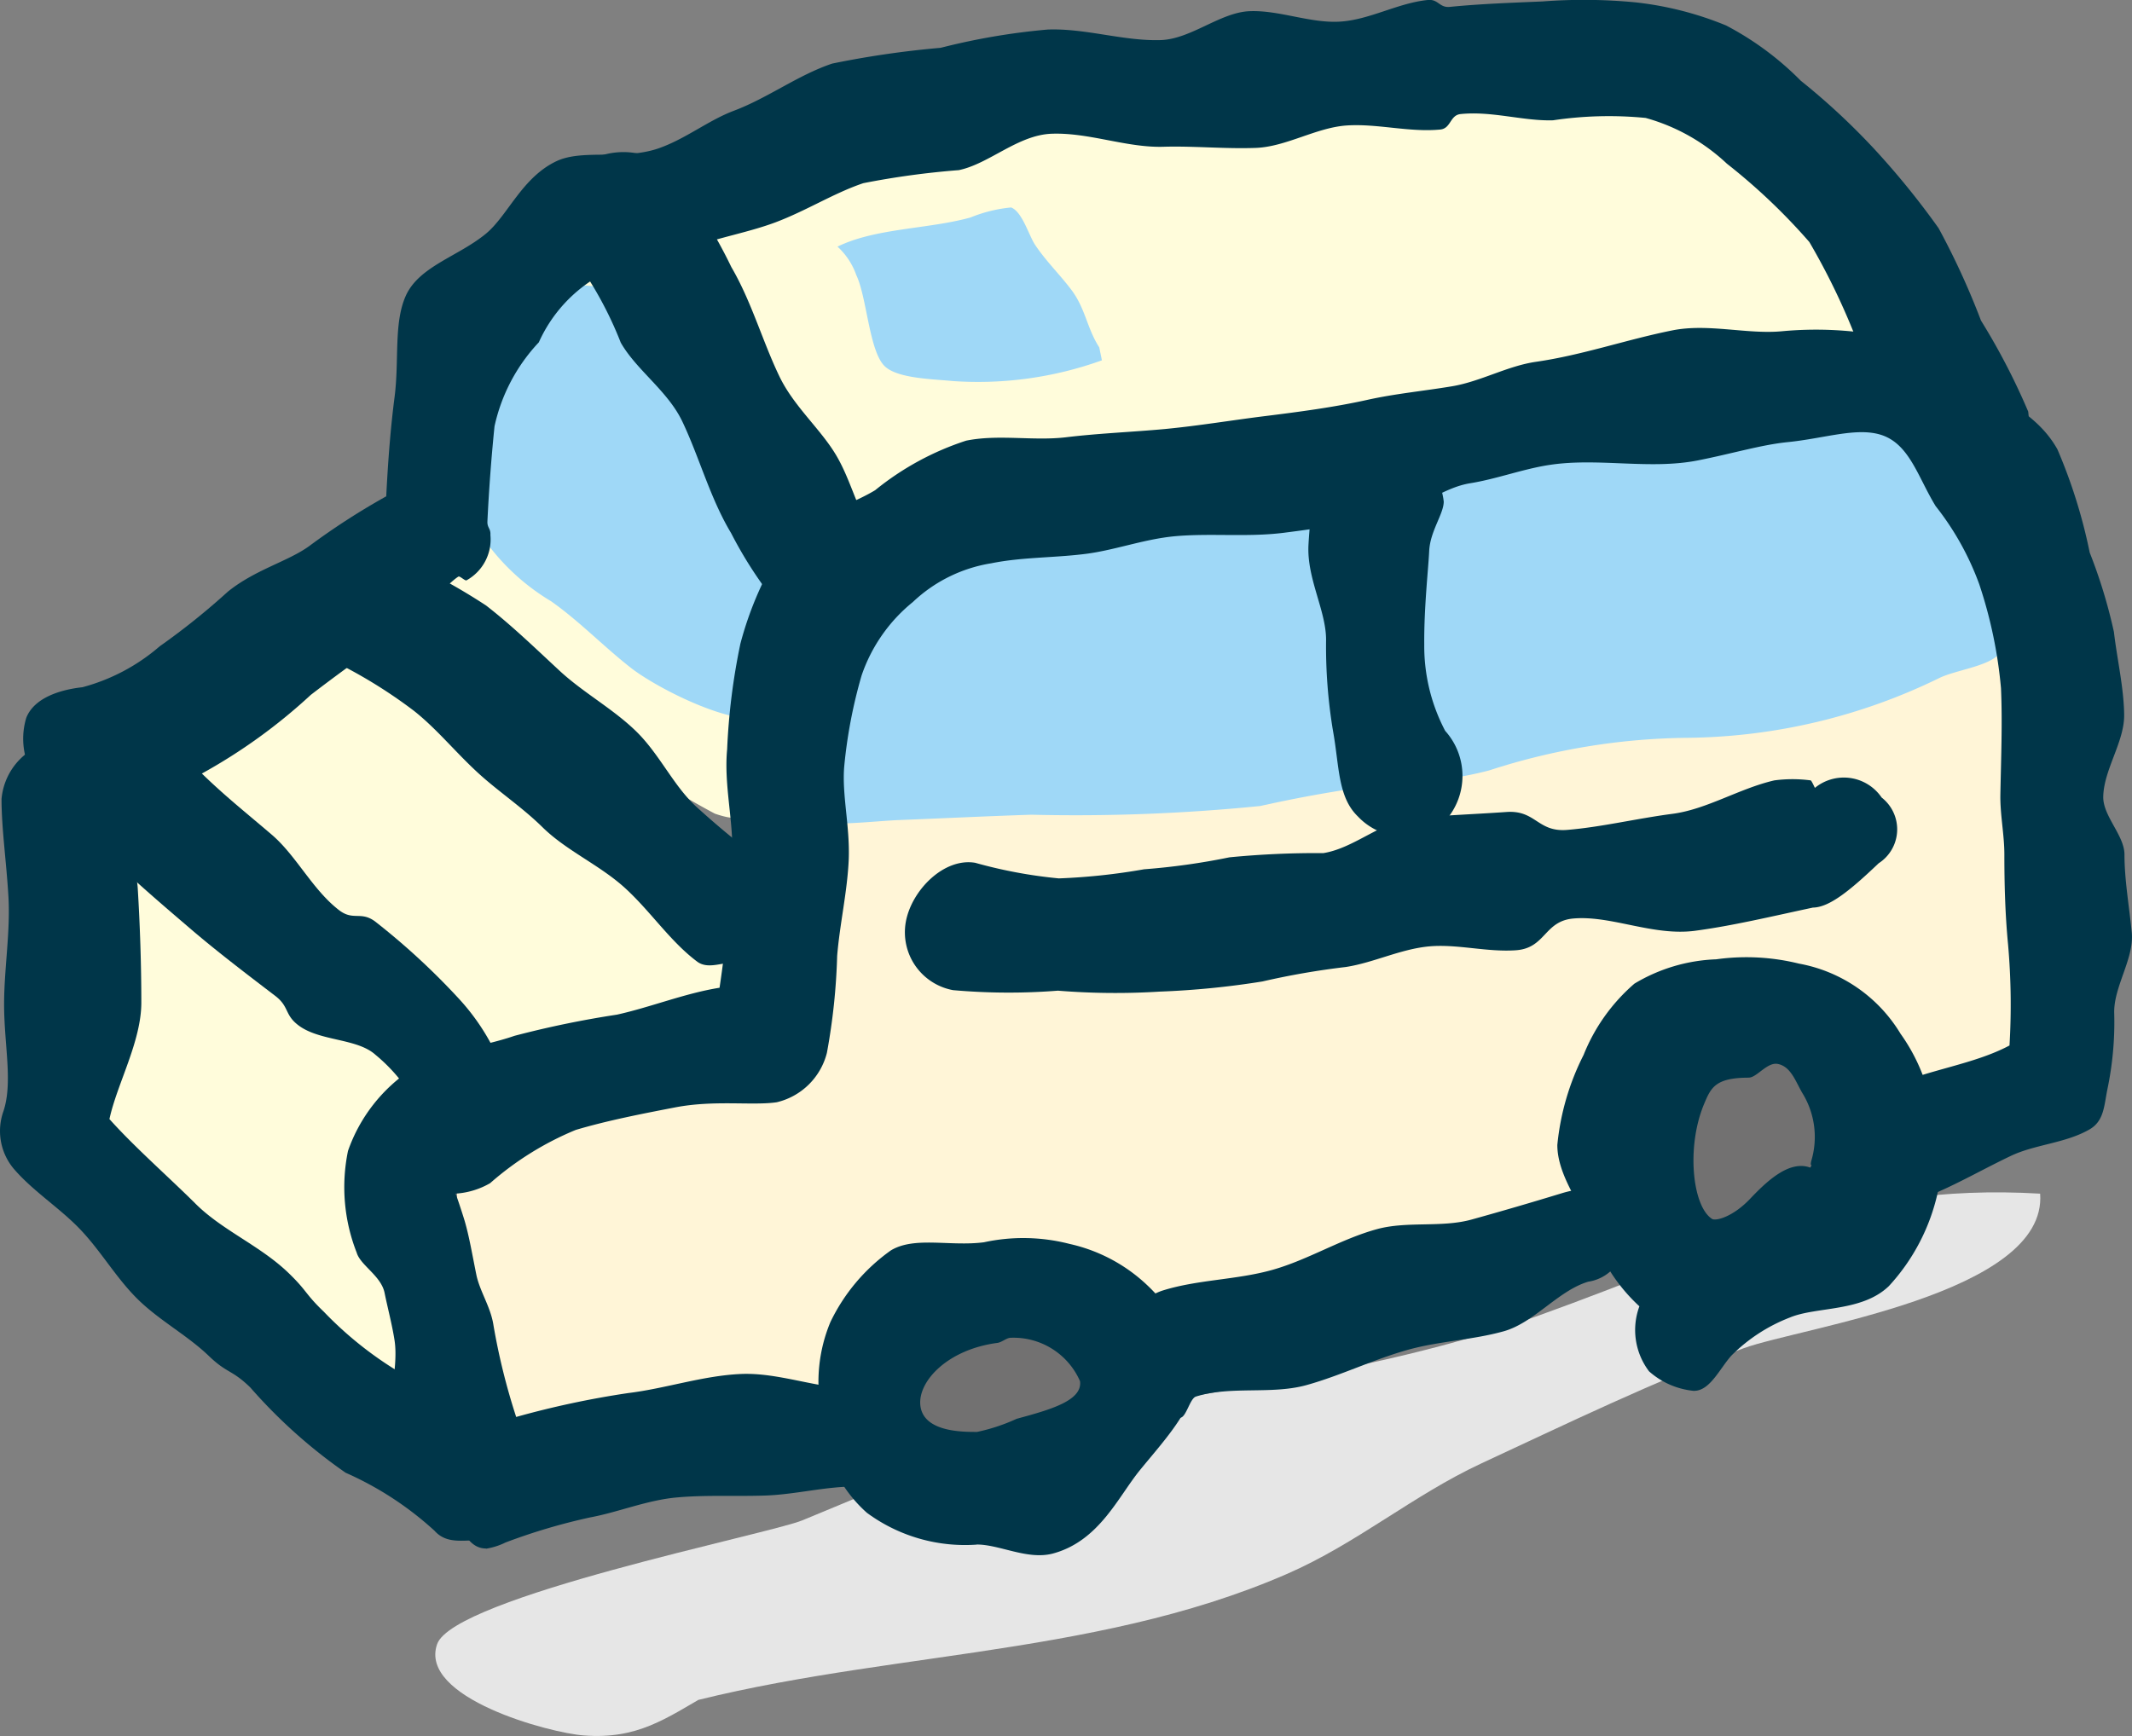
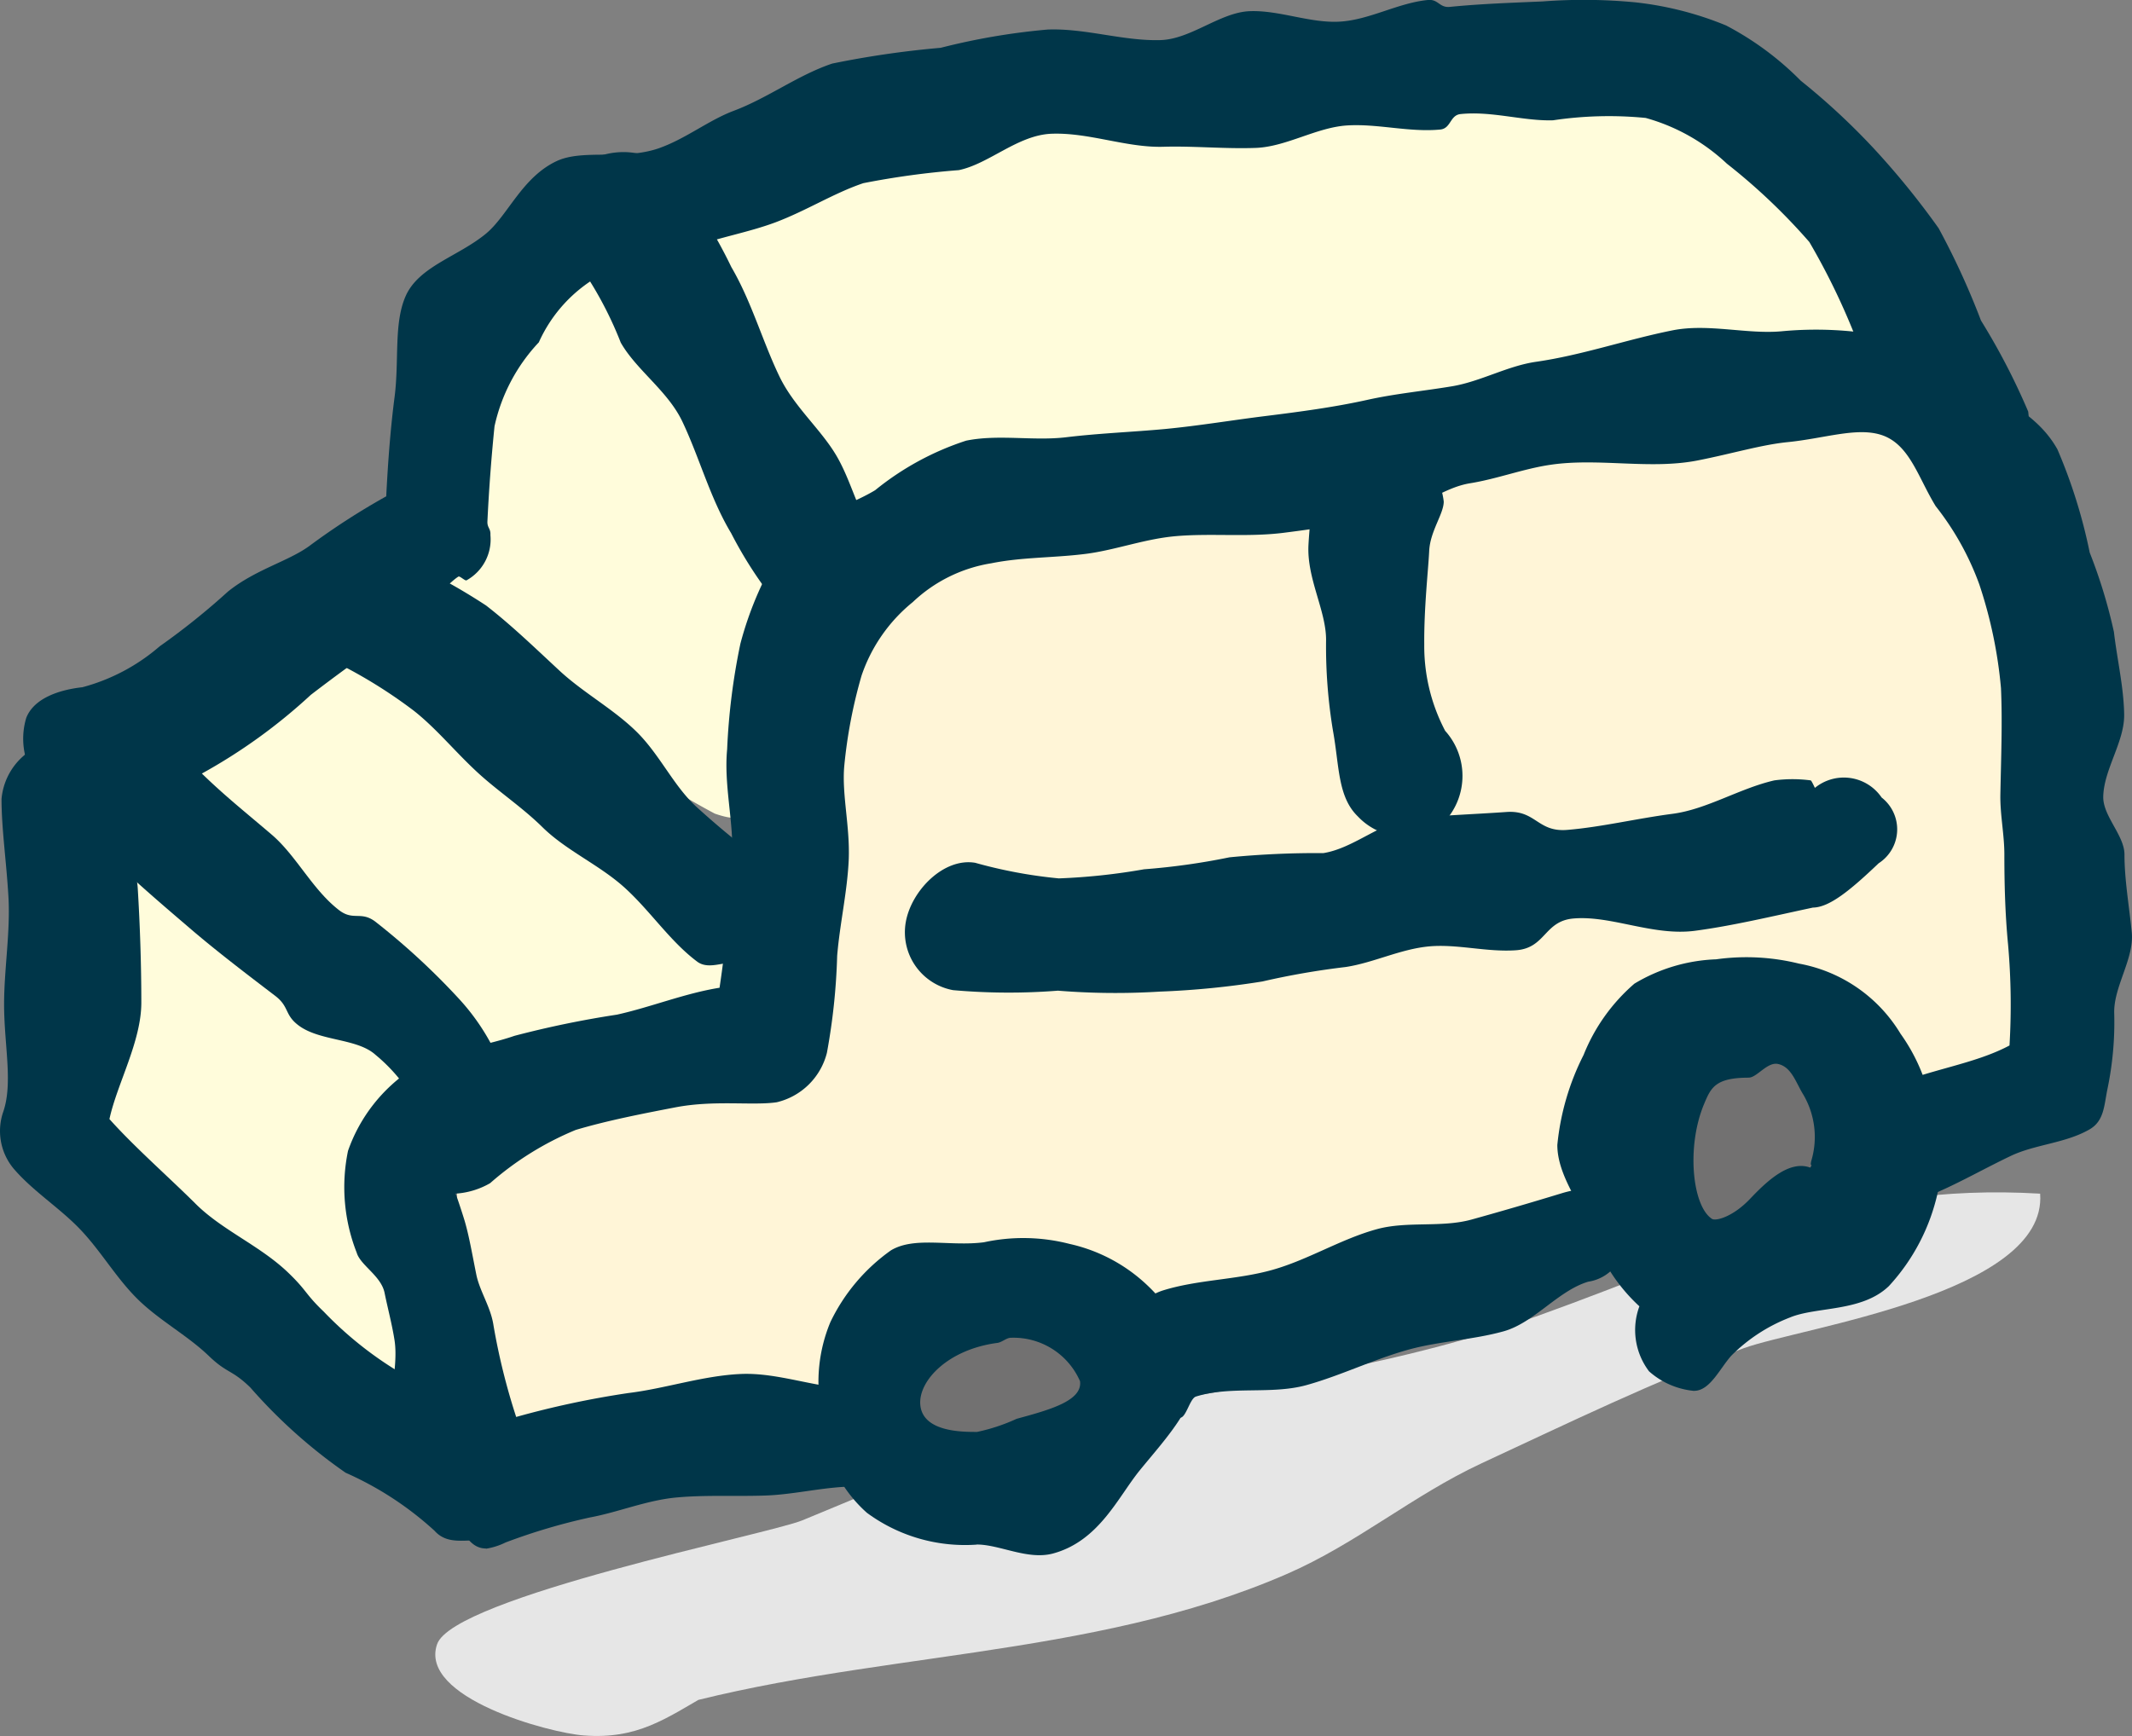
<svg xmlns="http://www.w3.org/2000/svg" width="71.339" height="58.102">
  <rect width="100%" height="100%" fill="#808080" stroke="none" />
  <defs>
    <clipPath id="a">
      <path fill="none" d="M0 0h71.339v58.102H0z" />
    </clipPath>
  </defs>
  <g transform="translate(0 -.001)" clip-path="url(#a)">
    <path d="M22.066 57.239c6.884-1.984 14.379-1.682 20.992-4.561 2.337-1.016 4.221-2.636 6.507-3.7 2.838-1.318 5.858-2.783 8.775-3.854 1.915-.7 10.175-1.822 9.925-5.175-6.585-.391-10.755 1.918-16.781 4.08-4.609 1.654-9.053 2.22-13.833 3.1-3.881.71-7.231 2.292-10.806 3.754-1.124.461-11.67 2.568-12.219 4.143-.625 1.795 3.751 2.968 4.907 3.055 1.8.137 2.742-.563 4.183-1.393" fill="#e6e6e6" />
    <path d="M15.295 40.074c-.1-3.548 3.624-4.43 6.342-4.619 1.287-.089 2.539.189 3.342-1.139 1.39-2.292 1.671-6.074 2.028-8.624a13.883 13.883 0 011.514-4.636c1.51-2.824 4.19-2.34 7.2-3.023 3.782-.865 7.44-1.884 11.266-2.694a56.544 56.544 0 0113.934-1.442c3.723.148 4.317 2.237 5.889 5.326a18.41 18.41 0 011.7 9.3c-.106 2.876.357 6.06-1.1 8.562a5.255 5.255 0 01-2.313 2.248c-2.179 1.163-2.955-1.4-4.509-2.914-1.767-1.723-4.458-1.887-6.023.268-1.136 1.561-.288 4.012-1.582 5.072-.927.758-3.785.94-4.9 1.136a26.08 26.08 0 00-6.05 1.7c-1.537.652-3.854 1.235-5.336.309-1.877-1.17-3.452-3.459-5.453-1.17a17.035 17.035 0 00-2.862 4.9c-3.871.24-8.421-.669-12.052 1a18.368 18.368 0 01-1.585-7.872" fill="#fff5d7" />
    <path d="M21.767 7.284c3.157-2.704 7.907-2.763 11.692-4.08a19.6 19.6 0 015.23-1.239c3.294-.209 6.7-.11 10-.031a32.4 32.4 0 017.3.535 10.118 10.118 0 014.482 2.852c.8.786 2.649 2.539 2.68 3.8.075 2.979-4.1 2.625-5.947 2.807a48.765 48.765 0 00-5.137 1.126c-2.811.59-5.631.7-8.483 1.023-3.854.436-7.32 1.424-11.112 2.107-1.754.316-3.946 1.476-5.463.432-2.285-1.577-5.005-6.676-5.242-9.332m-9.849 12.241a16.527 16.527 0 016.012 4.049c1.122 1.184 2.56 1.826 3.775 2.872 1.119.968 2.759 2.4 3.13 3.826a8.928 8.928 0 01.01 2.787c-.278 1.891-.638 1.946-2.261 2.282a67.394 67.394 0 00-7.265 1.661c-.573 3.644-.089 7.347-.323 11.019-1.942.762-5.961-3.085-7.55-4.046a45.67 45.67 0 01-2.876-1.922c-.854-.617-2.861-1.55-3.328-2.531a8.505 8.505 0 01-.027-2.7c.1-2.327.12-4.842 1.277-6.877a23.74 23.74 0 011.73-2.862c1.222-1.575 3.439-2.608 4.461-4.176" fill="#fffcdb" />
    <path d="M14.029 18.821c.079-1.994 1.376-4.911 2.248-6.76a23.84 23.84 0 012.106-4.218c2.4.2 3.919 3.566 5.357 5.22 1.774 2.042 2.591 2.68 2.814 5.432.2 2.464-.614 5.12-.981 7.512-.178 1.156-.46 1.644-1.658 1.222a29.023 29.023 0 01-2.563-1.544 11.131 11.131 0 01-2.951-1.939c-1.9-1.73-4.242-3.212-5.5-5.347" fill="#fffcdb" />
-     <path d="M17.927 10.069c-1.236 1.346-3.24 3.951-2.7 6.072a7.385 7.385 0 003.212 3.981c.961.679 1.754 1.513 2.673 2.231.851.666 3.473 2.025 4.6 1.647.628-.209.662-.69.614-1.366-.1-1.441-.539-2.739-.532-4.238.01-2.509-.374-4.811-2.135-6.754a5.714 5.714 0 00-4.18-2.09m7.096 17.821c.848.353 2.557.11 3.514.072 1.479-.058 2.948-.13 4.423-.178a61.932 61.932 0 007.66-.292 44.588 44.588 0 014.777-.8 12.062 12.062 0 002.882-.391 22.059 22.059 0 016.654-1.091 19.606 19.606 0 008.421-2.008c.542-.257 1.6-.384 1.963-.776.8-.854.443-2.824.285-3.844a3.824 3.824 0 00-1.807-3.176 7.79 7.79 0 00-4.246-1.119c-1.345-.01-2.9.305-4.211-.069-4.839-1.373-9.612.872-14.3 1.414a50.261 50.261 0 00-6.225 1.445c-1.623.4-3.342.494-4.952.944s-2.948.8-3.3 2.515a.456.456 0 00.374.175m8.384-8.134a12.235 12.235 0 01-5 .693c-.7-.069-1.846-.086-2.272-.5-.518-.511-.59-2.3-.947-3.047a2.342 2.342 0 00-.628-.951c1.273-.625 3.037-.583 4.448-.975a4.8 4.8 0 011.362-.336c.371.144.59.93.8 1.249.36.542.834 1 1.222 1.517.467.625.515 1.28.927 1.918" fill="#9fd8f7" />
    <path d="M35.343 49.034c-1.829.453-5.642.542-5.947-2.086-.137-1.2 1.421-2.893 2.433-3.329 1.853-.8 5.055.216 6.918.655a7.874 7.874 0 01-2.876 4.973m24.918-6.681c-1.922.048-4.338-.161-5.494-1.932-1.349-2.059-.041-3.624 1.64-4.918 2.049-1.575 3.5-2.443 4.883.182.978 1.863 1.016 4.369-.817 5.714" fill="#727171" />
    <path d="M32.687 51.694a5.533 5.533 0 01-3.679-1.064 4.568 4.568 0 01-1.531-3.415 5.2 5.2 0 01.309-2.968 6.256 6.256 0 012.025-2.4c.793-.477 1.984-.124 3.113-.271a6.209 6.209 0 012.865.055 5.511 5.511 0 012.6 1.383 5.765 5.765 0 011.609 2.694c.165 1.229-.937 2.368-1.86 3.5-.731.9-1.362 2.364-2.9 2.783-.848.23-1.784-.3-2.553-.3m1.138-6.919c-.144 0-.3.154-.453.172-1.654.22-2.629 1.263-2.577 2.052.062.94 1.434.927 1.9.927a6.208 6.208 0 001.325-.439c1.1-.3 2.207-.6 2.121-1.259a2.428 2.428 0 00-2.316-1.453m22.866 1.778a2.633 2.633 0 01-1.51-.655 2.286 2.286 0 01-.323-2.176 5.823 5.823 0 01-1.6-2.5c-.35-.909-1.146-1.874-1.146-2.9a8.448 8.448 0 01.879-3.013 6.178 6.178 0 011.7-2.385 5.7 5.7 0 012.737-.815 7.327 7.327 0 012.769.144 5.016 5.016 0 013.399 2.347 6.13 6.13 0 011.047 2.481 7.808 7.808 0 01.2 2.821 6.763 6.763 0 01-1.637 3.143c-.909.875-2.423.679-3.318 1.054a5.616 5.616 0 00-1.949 1.27c-.384.422-.717 1.181-1.246 1.181m1.829-10.48c-1.136 0-1.273.34-1.507.9-.59 1.431-.381 3.4.268 3.823.113.086.686-.048 1.273-.662.553-.583 1.314-1.314 2.021-1.05.1-.182-.027.027.034-.23a2.8 2.8 0 00-.268-2.213c-.247-.395-.391-.93-.848-1.026-.357-.076-.707.456-.975.456" fill="#003649" />
    <path d="M39.489 47.452c-.827 0-1.572-.947-1.836-1.774a1.971 1.971 0 011.232-2.481c1.187-.377 2.491-.357 3.7-.7s2.3-1.04 3.511-1.366c1.005-.268 2.145-.038 3.147-.316s2.011-.573 3-.875c1.03-.319 1.685-.079 2 .947a1.436 1.436 0 01-1.1 2.008c-1.012.305-1.809 1.376-2.831 1.661s-2.111.326-3.133.6c-1.181.319-2.292.875-3.463 1.2s-2.546.017-3.7.384c-.2.062-.329.707-.525.707" fill="#003649" />
    <path d="M16.259 51.824c-.631 0-.844-.776-1.215-1.318-.58-.854-1.606-1.493-1.874-2.5s.182-2.176.031-3.154c-.086-.546-.233-1.088-.333-1.585-.117-.57-.81-.92-.933-1.345a5.988 5.988 0 01-.29-3.406 5.4 5.4 0 012.159-2.749c.879-.6 2.21-.686 3.411-1.1a32.927 32.927 0 013.43-.709c1.132-.251 2.279-.717 3.432-.9a41.38 41.38 0 00.422-4.458c.045-1.126-.281-2.34-.168-3.524a21.738 21.738 0 01.443-3.531 11.611 11.611 0 011.455-3.312c.631-.93 1.984-1.184 3.054-1.826a9.449 9.449 0 013.047-1.659c1.088-.22 2.244.017 3.339-.113 1.112-.134 2.217-.175 3.3-.275 1.153-.11 2.275-.3 3.38-.436 1.132-.141 2.275-.292 3.377-.535.951-.213 1.9-.3 2.859-.46s1.857-.683 2.814-.82c1.548-.223 3.03-.745 4.554-1.05 1.191-.24 2.471.13 3.638.031a12.323 12.323 0 013.5.165 6.971 6.971 0 013.044 1.483c.851.659 2.045 1.115 2.708 2.3a17.673 17.673 0 011.081 3.456 17.343 17.343 0 01.81 2.656c.106.913.329 1.85.343 2.763s-.686 1.846-.7 2.756c-.01.645.71 1.294.71 1.929 0 .841.154 1.7.244 2.608.086.875-.611 1.819-.587 2.7a10.948 10.948 0 01-.23 2.557c-.11.546-.11 1.05-.59 1.332-.806.467-1.809.5-2.629.885-.841.4-1.633.854-2.464 1.218a1.433 1.433 0 01-2.162-.752c-.436-.981-.439-2.33.546-2.766 1.349-.594 2.828-.755 4.025-1.39a22.948 22.948 0 00-.048-3.38c-.1-1.04-.124-2.052-.124-3.016 0-.659-.144-1.325-.134-1.994.024-1.225.072-2.423.021-3.569a15.178 15.178 0 00-.728-3.48 9.393 9.393 0 00-1.458-2.612c-.6-.978-.879-2.1-1.85-2.392-.82-.247-1.891.13-3.106.251-.879.089-1.839.381-2.979.607-1.6.323-3.315-.086-4.935.148-.909.13-1.795.474-2.708.621s-1.706.851-2.608 1.05c-1.194.268-2.43.456-3.624.607-1.218.154-2.467.007-3.658.117-1.057.1-2.052.487-3.061.6-1.04.124-2.066.1-3.075.305a4.951 4.951 0 00-2.62 1.296 5.4 5.4 0 00-1.716 2.461 16.424 16.424 0 00-.58 3.037c-.082.944.192 1.994.151 3.106-.045 1.078-.3 2.165-.388 3.24a21 21 0 01-.343 3.243 2.271 2.271 0 01-1.678 1.654c-.813.12-2.083-.082-3.4.172-1.081.209-2.258.436-3.329.755a10.285 10.285 0 00-2.862 1.781 2.64 2.64 0 01-1.156.35c.024.051.192.542.305.916.151.518.247 1.091.388 1.788.11.553.48 1.084.573 1.688a21.638 21.638 0 00.762 3.082 30.559 30.559 0 013.751-.8c1.246-.151 2.5-.583 3.768-.638s2.553.487 3.8.487a2 2 0 012.154 1.78c0 1.074-1.078 1.5-2.152 1.5-.981 0-1.977.264-2.965.3s-2.008-.024-2.979.065c-1 .089-1.96.494-2.907.669a20.139 20.139 0 00-2.824.837 2.277 2.277 0 01-.655.209" fill="#003649" />
    <path d="M15.686 38.872c-.837 0-1.232-.515-1.486-1.356a5.673 5.673 0 00-1.637-2.215c-.614-.553-1.839-.45-2.553-.968-.508-.371-.312-.638-.817-1.016-.944-.721-1.891-1.441-2.769-2.189-.909-.779-1.815-1.548-2.632-2.337-.875-.852-1.719-1.69-2.464-2.527a2.427 2.427 0 01-.45-2.237c.265-.68 1.153-.947 1.877-1.026a6.5 6.5 0 002.588-1.37 23.643 23.643 0 002.282-1.83c.918-.74 2.008-1.008 2.718-1.522a23.682 23.682 0 012.581-1.668c.062-1.239.151-2.34.278-3.315.161-1.239-.034-2.471.374-3.391.443-.992 1.754-1.318 2.68-2.08.738-.607 1.208-1.887 2.371-2.433.885-.412 2.234-.017 3.418-.429.9-.316 1.658-.933 2.505-1.253 1.15-.432 2.155-1.2 3.3-1.582a31.749 31.749 0 013.626-.527A22.355 22.355 0 0135.055.99c1.263-.048 2.526.388 3.771.353 1.023-.027 2-.93 2.992-.968s2.018.408 3.013.35 1.94-.624 2.942-.724c.357-.038.388.268.745.23 1-.1 2.049-.137 3.1-.182a18.09 18.09 0 013.109.031 11.13 11.13 0 013.027.772 10.063 10.063 0 012.5 1.849 22.87 22.87 0 012.474 2.3 26.732 26.732 0 012.141 2.639 25.47 25.47 0 011.417 3.089 22.417 22.417 0 011.579 3.044 2.618 2.618 0 01-1.682 2.8c-1.036.281-2-.642-2.292-1.678a18.453 18.453 0 00-1.706-3.36 22.976 22.976 0 00-1.642-3.434 20.207 20.207 0 00-2.759-2.622 6.5 6.5 0 00-2.718-1.531 12.631 12.631 0 00-3.1.079c-.985.031-2.049-.316-3.089-.209-.364.034-.319.48-.683.518-1.033.1-2.086-.2-3.113-.137s-2.038.714-3.061.752c-1.04.038-2.076-.069-3.1-.038-1.232.034-2.488-.484-3.737-.436-1.129.045-2.08 1.005-3.1 1.218a27.5 27.5 0 00-3.195.436c-.988.333-1.9.92-2.948 1.314-.875.326-1.829.491-2.756.817-1.208.422-2.275.563-3.054.927a4.83 4.83 0 00-2.1 2.268 5.944 5.944 0 00-1.483 2.811 60.117 60.117 0 00-.237 3.171c-.014.23.113.237.1.467a1.566 1.566 0 01-.8 1.517c-.048.024-.22-.148-.268-.127-.395.237-1.3 1.352-2.4 2.111a60.15 60.15 0 00-2.543 1.85 18.554 18.554 0 01-3.644 2.632c.776.755 1.465 1.3 2.337 2.045.83.71 1.366 1.85 2.265 2.536.467.35.714.021 1.187.364a23.489 23.489 0 012.814 2.594 7.371 7.371 0 011.733 3.216c.312 1.03.178 1.973-.851 2.286-.189.058-.377-.051-.563-.051" fill="#003649" />
    <path d="M28.305 21.738a2.377 2.377 0 01-1.441-.556 13.8 13.8 0 01-2.4-3.339c-.7-1.163-1.054-2.515-1.63-3.73-.487-1.029-1.537-1.723-2.063-2.646a12.447 12.447 0 00-1.574-2.855 2.014 2.014 0 01-.076-2.812 2.488 2.488 0 013.15-.27 16.248 16.248 0 012.2 3.408c.673 1.15 1.036 2.464 1.6 3.641.491 1.036 1.414 1.795 1.939 2.711.58 1.012.755 2.207 1.534 2.9a1.814 1.814 0 01.154 2.636c-.384.429-.865.909-1.4.909M15.975 51.551c-.539 0-1.05.113-1.438-.323a10.972 10.972 0 00-2.972-1.939 17.425 17.425 0 01-3.188-2.852c-.628-.611-.772-.46-1.4-1.067-.717-.686-1.64-1.174-2.361-1.881s-1.229-1.606-1.925-2.337S1.115 39.878.46 39.116a1.967 1.967 0 01-.35-1.911c.329-.964.027-2.234.027-3.593 0-1.187.216-2.44.144-3.62-.068-1.157-.23-2.269-.23-3.251a2.163 2.163 0 012.159-1.973c1.074 0 1.472.9 1.472 1.973 0 .909.861 1.915.927 2.986.075 1.229.12 2.543.12 3.826 0 1.307-.813 2.721-1.067 3.9.844.944 1.973 1.929 2.886 2.838.889.885 2.159 1.4 3.1 2.306.635.611.556.7 1.191 1.307a12.287 12.287 0 002.581 2.052 13.717 13.717 0 013.754 2.958 1.351 1.351 0 01-.185 2.2 1.272 1.272 0 01-1.014.437m19.433-18.396a21.065 21.065 0 01-3.518-.017 1.969 1.969 0 01-1.582-2.275c.185-1.057 1.273-2.165 2.323-1.987a15.893 15.893 0 002.8.522 20.891 20.891 0 002.852-.305 22.645 22.645 0 002.855-.4 30.02 30.02 0 013.143-.141c1.036-.165 1.966-1.074 3-1.17s2.1-.134 3.123-.206c.985-.072 1.04.676 2.025.6 1.143-.093 2.327-.381 3.535-.539 1.15-.151 2.234-.848 3.408-1.119a4.608 4.608 0 011.215 0c.027 0 .137.244.141.251a1.531 1.531 0 012.234.323 1.35 1.35 0 01-.1 2.2c-.954.909-1.647 1.476-2.2 1.483-1.4.3-2.7.611-3.943.776-1.4.185-2.793-.515-4.053-.412-1 .075-.937.992-1.939 1.064-.975.069-1.956-.213-2.9-.13-.968.089-1.857.546-2.793.69a26.03 26.03 0 00-2.79.484 28.1 28.1 0 01-3.439.34 23.917 23.917 0 01-3.4-.031" fill="#003649" />
    <path d="M46.836 27.991a2.137 2.137 0 01-1.4-.666c-.679-.655-.618-1.688-.834-2.872a17.246 17.246 0 01-.23-3.041c0-.975-.642-2.042-.59-3.157.031-.6.1-1.1.1-1.469a2.347 2.347 0 012.135-2.2 2.5 2.5 0 012.292 2.2c0 .415-.456.988-.487 1.658-.031.635-.175 1.894-.165 3.123a6.089 6.089 0 00.7 2.893 2.253 2.253 0 01.014 3 2.221 2.221 0 01-1.527.535m-22.3 4.22c-.408 0-.865.23-1.215-.031-.9-.673-1.548-1.668-2.4-2.45s-1.966-1.253-2.773-2.045c-.71-.7-1.537-1.235-2.231-1.887-.731-.683-1.335-1.428-2.073-2.011a16.425 16.425 0 00-2.412-1.52 2.3 2.3 0 01-.654-2.952 1.854 1.854 0 012.6-.625 20.176 20.176 0 012.88 1.572c.854.662 1.651 1.434 2.454 2.179s1.812 1.287 2.584 2.049 1.232 1.8 1.984 2.495a29.7 29.7 0 002.443 2c.861.645.669 1.63.024 2.488-.384.508-.621.741-1.211.741" fill="#003649" />
  </g>
</svg>